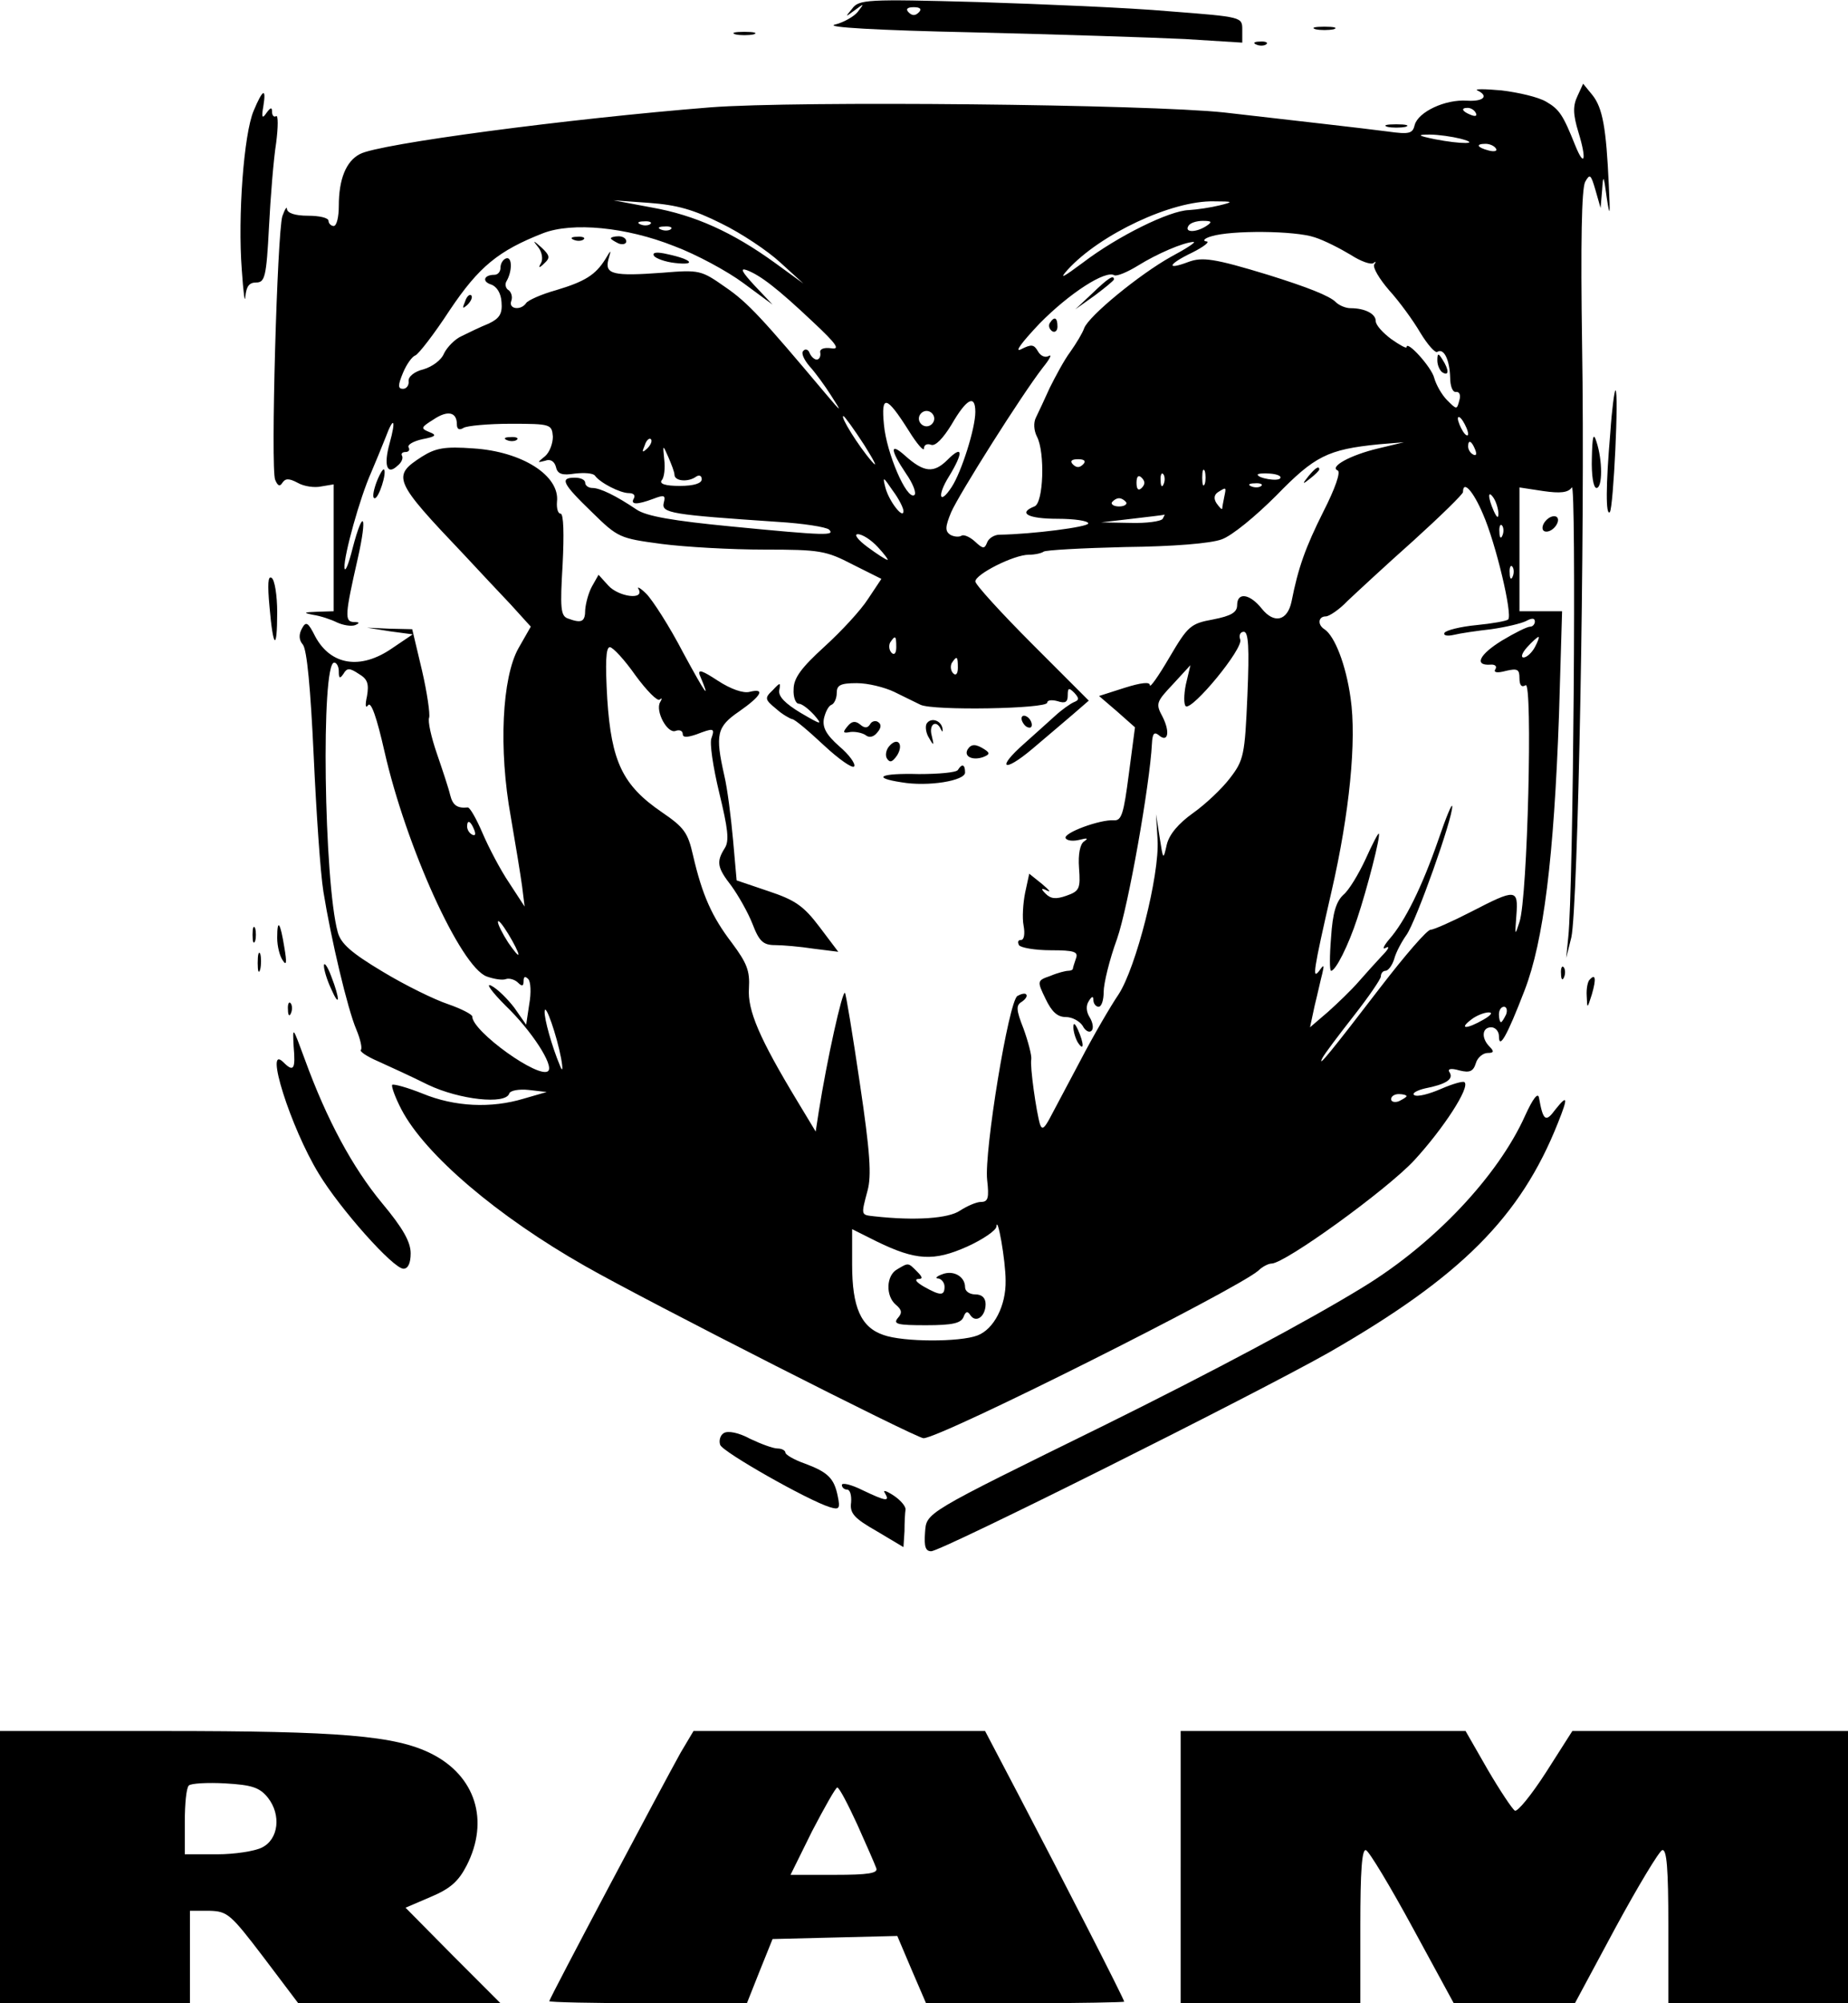
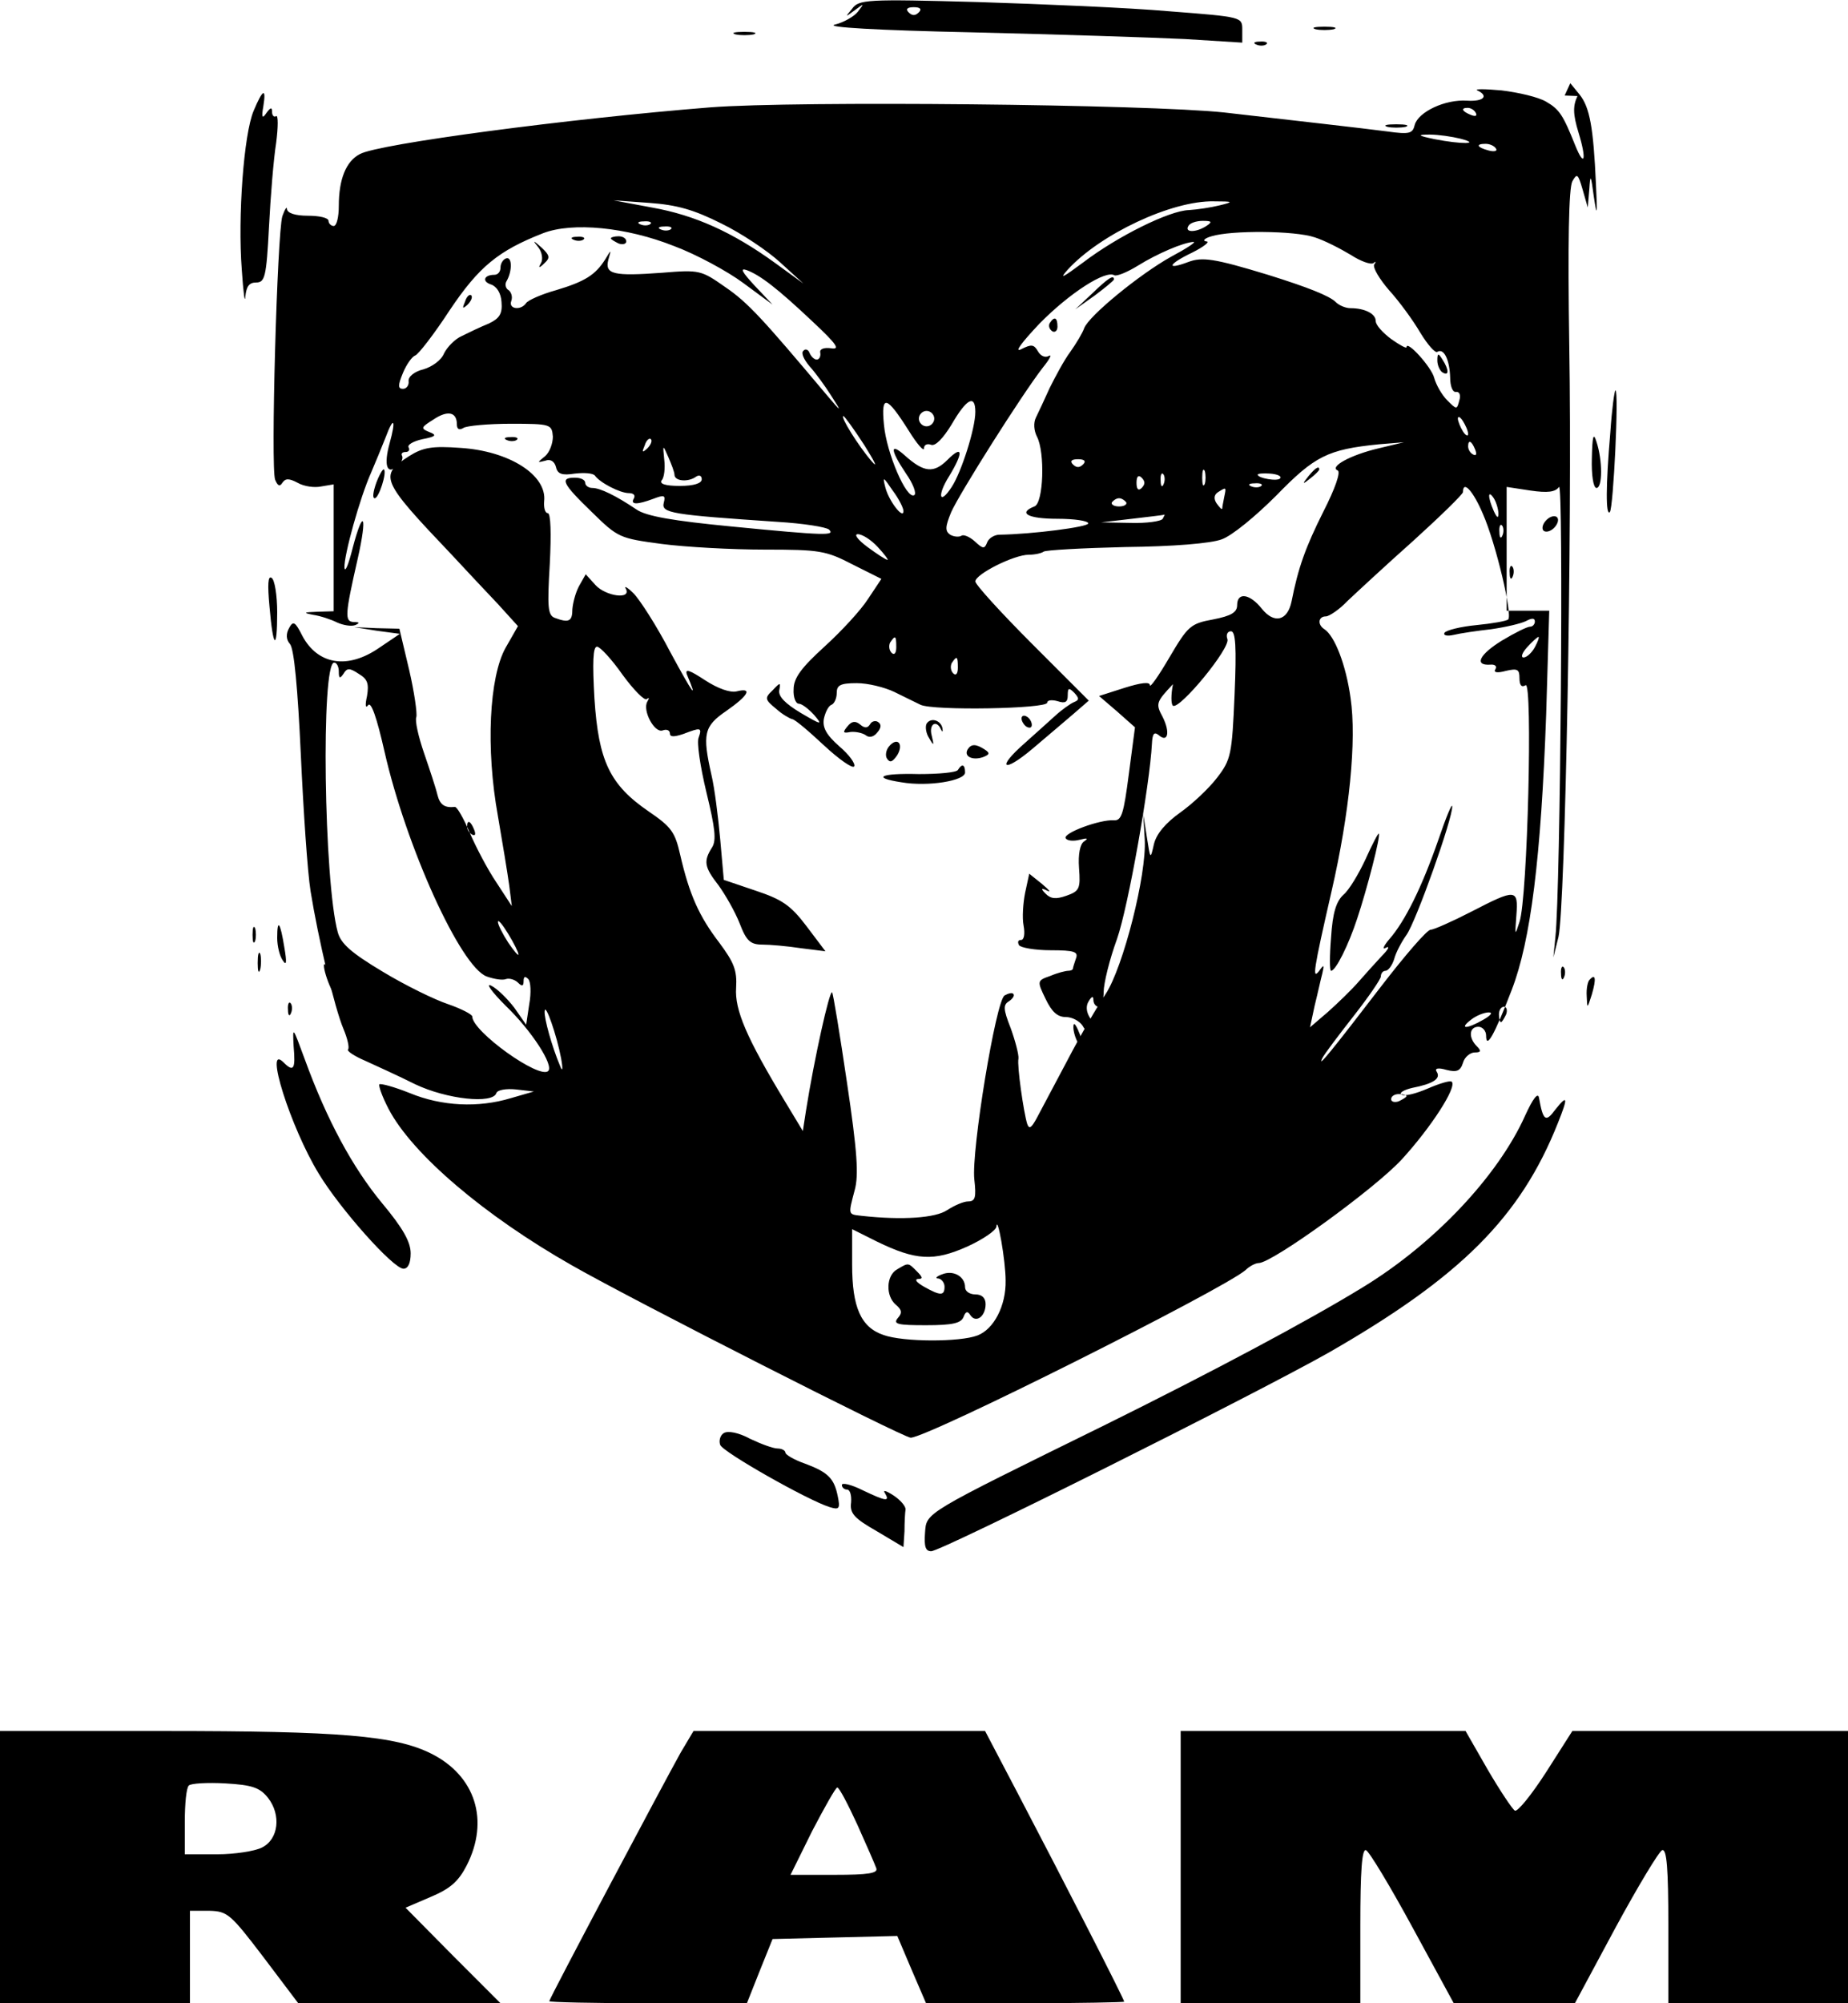
<svg xmlns="http://www.w3.org/2000/svg" version="1.0" width="360pt" height="390pt" viewBox="0 0 360 390" preserveAspectRatio="xMidYMid meet">
  <g transform="translate(0,390) scale(0.1,-0.1)" fill="#000000" stroke="none">
    <path d="M1660 3883 c-14 -17 -14 -17 5 -3 19 14 19 14 6 -3 -7 -9 -28 -21 -45 -25 -19 -5 81 -11 269 -15 165 -4 351 -10 413 -13 l112 -7 0 25 c0 25 0 25 -142 36 -79 7 -247 14 -373 18 -217 6 -232 5 -245 -13z m130 -7 c-7 -7 -13 -7 -20 0 -6 6 -3 10 10 10 13 0 16 -4 10 -10z" />
    <path d="M2563 3843 c9 -2 25 -2 35 0 9 3 1 5 -18 5 -19 0 -27 -2 -17 -5z" />
    <path d="M1433 3833 c9 -2 25 -2 35 0 9 3 1 5 -18 5 -19 0 -27 -2 -17 -5z" />
    <path d="M2448 3813 c7 -3 16 -2 19 1 4 3 -2 6 -13 5 -11 0 -14 -3 -6 -6z" />
-     <path d="M3073 3713 c-9 -19 -9 -35 2 -71 16 -52 12 -70 -6 -26 -24 60 -31 71 -57 86 -15 9 -54 18 -87 22 -33 3 -54 3 -47 0 23 -11 12 -22 -20 -20 -43 3 -95 -22 -102 -47 -4 -17 -10 -19 -53 -13 -53 7 -180 21 -318 37 -149 16 -832 23 -1001 10 -276 -22 -647 -71 -683 -91 -27 -14 -41 -49 -41 -101 0 -21 -4 -39 -10 -39 -5 0 -10 5 -10 10 0 6 -18 10 -40 10 -25 0 -40 5 -41 13 0 6 -4 0 -9 -14 -10 -34 -23 -490 -14 -513 5 -12 9 -14 14 -6 6 9 13 9 30 0 12 -7 33 -10 46 -7 l24 4 0 -123 0 -124 -32 -1 c-27 -1 -28 -2 -8 -6 14 -2 35 -9 47 -15 11 -5 27 -8 35 -5 9 4 9 6 -3 6 -18 1 -17 14 8 124 19 84 11 100 -10 20 -8 -32 -15 -49 -16 -38 -1 24 30 136 52 185 8 19 21 50 28 68 16 43 21 36 8 -11 -12 -43 -5 -63 15 -44 8 6 12 15 9 20 -2 4 1 7 7 7 6 0 9 4 6 9 -3 5 9 12 27 16 26 5 29 8 13 14 -17 7 -16 9 8 24 28 19 46 15 46 -9 0 -10 5 -12 13 -7 6 4 48 8 92 8 78 0 80 -1 82 -25 0 -13 -6 -30 -15 -38 -16 -13 -16 -13 0 -9 10 4 18 -1 21 -12 3 -14 12 -17 37 -13 18 2 35 1 39 -4 10 -14 49 -34 66 -34 9 0 13 -4 10 -10 -8 -13 6 -13 38 -1 21 8 24 7 20 -8 -5 -20 15 -23 222 -37 50 -3 94 -10 100 -15 12 -12 -5 -12 -190 6 -114 11 -166 20 -185 33 -40 27 -71 42 -86 42 -8 0 -14 5 -14 10 0 6 -9 10 -20 10 -30 0 -25 -11 33 -67 51 -50 54 -51 136 -62 46 -6 136 -11 200 -11 108 0 120 -2 172 -29 l56 -28 -26 -39 c-14 -22 -52 -63 -85 -93 -45 -41 -60 -61 -60 -83 -1 -15 4 -28 10 -28 6 0 19 -10 30 -22 17 -20 15 -20 -26 4 -30 18 -44 32 -42 44 3 16 2 16 -13 0 -16 -15 -15 -18 7 -36 12 -11 27 -19 31 -20 5 0 32 -23 62 -51 29 -27 56 -46 59 -41 3 5 -10 23 -29 39 -26 23 -33 37 -30 54 3 13 9 25 15 27 5 2 10 12 10 23 0 15 7 19 39 19 22 0 54 -8 73 -17 18 -9 41 -20 51 -25 24 -12 247 -8 247 4 0 5 9 6 20 3 15 -5 20 -2 20 11 0 15 2 16 13 5 10 -11 9 -14 -1 -18 -7 -3 -24 -15 -37 -27 -12 -11 -39 -35 -59 -53 -56 -49 -42 -59 15 -11 28 24 64 54 80 68 l30 26 -110 110 c-61 61 -111 116 -111 122 0 14 75 52 104 52 12 0 25 3 29 6 3 3 75 7 159 9 93 1 167 7 188 15 20 7 66 45 106 85 75 77 100 90 200 100 l49 4 -50 -12 c-55 -13 -96 -36 -79 -43 6 -3 -5 -35 -28 -80 -35 -70 -49 -109 -62 -175 -8 -38 -34 -44 -58 -14 -23 29 -48 33 -48 7 0 -14 -11 -21 -47 -28 -44 -8 -49 -13 -85 -74 -21 -36 -38 -60 -38 -54 0 7 -17 5 -49 -5 l-50 -16 35 -30 35 -31 -12 -91 c-10 -77 -14 -91 -29 -90 -27 2 -100 -25 -94 -35 3 -5 15 -6 27 -3 15 4 18 3 9 -3 -8 -5 -12 -25 -10 -52 3 -40 1 -45 -25 -54 -20 -7 -30 -6 -40 4 -10 10 -9 12 3 6 8 -4 4 1 -10 13 l-25 20 -8 -37 c-4 -20 -6 -49 -3 -64 3 -16 1 -28 -5 -28 -6 0 -7 -4 -4 -10 3 -5 31 -10 62 -10 46 0 54 -3 49 -16 -3 -9 -6 -18 -6 -20 0 -2 -4 -4 -9 -4 -5 0 -21 -4 -35 -10 -26 -9 -26 -10 -9 -45 12 -25 23 -35 39 -35 13 0 27 -8 33 -17 5 -10 13 -14 17 -10 5 4 3 16 -3 26 -7 11 -8 23 -2 32 6 10 9 10 9 2 0 -7 5 -13 10 -13 6 0 10 13 10 29 0 16 11 62 26 103 22 63 64 301 68 380 1 19 4 24 13 17 18 -16 23 5 8 35 -14 26 -13 29 20 64 l34 37 -9 -38 c-4 -20 -4 -39 0 -42 13 -8 113 113 106 130 -3 8 0 15 7 15 9 0 11 -30 7 -124 -5 -116 -7 -126 -34 -161 -16 -21 -48 -51 -72 -68 -28 -20 -46 -41 -51 -61 -7 -31 -7 -31 -14 14 l-7 45 3 -50 c4 -69 -42 -249 -76 -301 -15 -22 -49 -80 -75 -130 -26 -49 -53 -100 -60 -113 -10 -18 -14 -21 -18 -10 -7 23 -20 113 -17 127 1 7 -6 34 -15 59 -15 38 -15 46 -3 53 7 5 11 11 8 14 -2 3 -10 1 -17 -3 -17 -10 -65 -303 -59 -358 4 -35 2 -43 -12 -43 -9 0 -27 -8 -41 -17 -22 -15 -86 -20 -167 -11 -26 3 -26 1 -13 50 8 29 5 75 -15 209 -14 95 -27 174 -29 176 -5 5 -35 -130 -51 -231 l-6 -39 -35 58 c-75 124 -98 178 -95 221 2 34 -4 49 -33 88 -39 51 -58 93 -76 171 -10 44 -17 54 -61 84 -76 52 -98 98 -106 220 -4 70 -3 101 5 101 6 0 29 -25 50 -55 22 -30 43 -51 47 -47 5 4 5 2 1 -5 -10 -17 14 -62 30 -56 8 3 14 0 14 -6 0 -7 8 -7 26 -1 34 13 37 13 30 -7 -4 -9 3 -56 15 -106 17 -70 20 -94 11 -108 -17 -27 -15 -38 13 -74 13 -18 32 -51 41 -74 13 -34 21 -41 44 -41 15 0 49 -3 75 -7 l48 -6 -37 49 c-31 41 -48 52 -99 69 l-62 21 -7 79 c-4 44 -11 100 -17 125 -18 80 -15 95 29 125 43 30 52 46 20 38 -12 -3 -36 5 -62 22 -29 19 -39 23 -35 11 22 -52 13 -40 -32 43 -27 52 -60 103 -72 115 -12 12 -19 15 -15 9 12 -22 -39 -15 -59 7 l-19 21 -13 -23 c-7 -13 -12 -33 -13 -45 0 -24 -7 -27 -34 -17 -14 5 -15 21 -10 105 3 59 2 99 -4 99 -5 0 -8 10 -7 23 6 51 -68 98 -163 104 -55 4 -73 1 -100 -16 -59 -38 -56 -46 82 -191 28 -30 69 -74 91 -97 l39 -43 -24 -42 c-32 -57 -39 -196 -15 -328 9 -52 19 -113 22 -135 l5 -40 -30 46 c-17 25 -40 69 -52 97 -12 28 -25 51 -29 50 -20 -2 -29 4 -34 24 -3 13 -15 49 -26 81 -11 32 -18 63 -15 70 2 7 -4 49 -14 92 l-19 80 -44 1 -44 2 44 -7 45 -6 -40 -27 c-62 -43 -120 -33 -150 23 -14 28 -18 30 -26 15 -6 -11 -6 -22 2 -31 8 -10 15 -86 21 -215 5 -109 13 -229 19 -266 15 -93 47 -228 64 -268 8 -19 12 -37 9 -40 -3 -3 12 -13 33 -22 22 -10 66 -30 98 -46 61 -29 151 -39 158 -17 2 6 19 9 38 7 l35 -4 -45 -13 c-63 -19 -134 -16 -197 10 -30 12 -56 19 -59 17 -2 -3 6 -25 18 -48 46 -88 187 -208 358 -305 121 -69 645 -335 659 -335 33 0 607 288 652 326 8 8 20 14 26 14 26 0 224 143 278 201 57 62 109 142 98 152 -2 3 -23 -3 -46 -13 -23 -10 -46 -16 -52 -12 -5 3 4 9 21 13 41 8 56 18 48 31 -5 7 2 9 19 4 20 -5 27 -2 32 14 3 11 14 20 23 20 12 0 13 3 4 12 -17 17 -15 38 3 38 8 0 15 -8 15 -17 0 -27 15 -2 50 89 37 96 57 257 67 536 l6 202 -41 0 -42 0 0 121 0 120 46 -7 c34 -5 49 -3 56 7 9 14 3 -785 -7 -876 l-4 -40 10 40 c13 57 27 792 21 1151 -3 201 -1 307 6 320 9 16 11 15 20 -16 l10 -35 3 35 c2 31 3 30 9 -15 6 -40 7 -35 4 25 -5 111 -12 150 -32 175 l-18 22 -11 -24z m-198 -33 c3 -6 -1 -7 -9 -4 -18 7 -21 14 -7 14 6 0 13 -4 16 -10z m-30 -50 c42 -11 1 -11 -50 -1 -34 7 -35 9 -10 9 17 0 44 -4 60 -8z m69 -19 c4 -5 -3 -7 -14 -4 -23 6 -26 13 -6 13 8 0 17 -4 20 -9z m-1509 -146 c39 -19 90 -53 115 -76 l45 -41 -55 40 c-83 60 -156 93 -240 108 l-75 14 70 -5 c54 -4 86 -13 140 -40z m970 35 c-16 -4 -43 -8 -59 -9 -38 -1 -139 -51 -206 -102 -39 -29 -48 -34 -30 -14 63 69 203 135 285 133 38 0 39 -1 10 -8z m-1108 -36 c-3 -3 -12 -4 -19 -1 -8 3 -5 6 6 6 11 1 17 -2 13 -5z m1083 -4 c-20 -13 -43 -13 -35 0 3 6 16 10 28 10 18 0 19 -2 7 -10z m-1037 -39 c43 -16 104 -49 135 -72 l57 -42 -35 37 c-25 27 -29 35 -15 30 26 -10 58 -34 129 -101 47 -44 53 -54 35 -51 -15 2 -23 -2 -21 -9 1 -7 -2 -13 -7 -13 -5 0 -11 6 -14 13 -2 6 -8 9 -12 4 -5 -4 1 -17 12 -30 11 -12 30 -38 42 -57 22 -34 21 -34 -11 4 -122 145 -151 177 -195 207 -47 33 -50 34 -123 28 -95 -7 -112 -3 -105 25 6 21 6 21 -6 1 -19 -30 -39 -43 -96 -60 -29 -8 -55 -20 -58 -25 -10 -15 -35 -12 -29 4 3 8 0 17 -5 21 -6 3 -8 12 -4 18 11 19 11 48 -1 44 -6 -2 -11 -10 -11 -18 0 -8 -5 -14 -12 -14 -20 0 -25 -13 -6 -19 11 -4 19 -17 20 -34 2 -23 -4 -32 -25 -42 -15 -6 -38 -17 -52 -24 -14 -6 -29 -22 -35 -34 -5 -13 -23 -26 -40 -31 -17 -4 -30 -14 -29 -23 1 -8 -4 -15 -11 -15 -10 0 -10 7 0 31 7 17 18 32 24 34 6 2 37 42 67 88 57 85 95 116 182 150 57 22 162 12 255 -25z m-6 33 c-3 -3 -12 -4 -19 -1 -8 3 -5 6 6 6 11 1 17 -2 13 -5z m1254 -16 c19 -6 50 -22 70 -34 20 -13 40 -20 45 -16 4 4 5 2 1 -3 -3 -6 10 -28 29 -50 20 -22 47 -59 61 -83 14 -23 29 -40 33 -37 13 8 24 -16 25 -50 0 -17 5 -29 11 -28 7 1 10 -6 7 -16 -5 -19 -5 -19 -24 0 -10 10 -21 29 -25 43 -5 21 -54 75 -54 60 0 -3 -13 4 -30 16 -16 12 -30 27 -30 35 0 14 -21 25 -49 25 -9 0 -22 5 -29 12 -12 12 -55 29 -132 53 -105 32 -128 35 -155 25 -45 -17 -39 -4 7 18 24 12 36 22 28 22 -8 1 -4 6 10 10 39 12 163 11 201 -2z m-280 -38 c-61 -34 -160 -115 -169 -139 -3 -9 -15 -29 -27 -46 -12 -16 -29 -48 -40 -70 -10 -22 -22 -48 -27 -58 -5 -10 -4 -25 2 -37 16 -30 13 -130 -5 -136 -33 -13 -12 -24 45 -24 33 0 60 -4 60 -9 0 -7 -109 -21 -173 -22 -10 0 -21 -7 -24 -15 -5 -13 -8 -13 -24 2 -10 9 -22 14 -26 11 -5 -3 -15 -2 -22 2 -10 7 -10 15 2 44 16 36 137 228 179 282 13 16 18 26 11 22 -7 -4 -16 0 -21 9 -8 14 -13 14 -33 4 -14 -7 2 14 36 50 58 59 129 105 146 94 5 -2 25 6 46 19 37 23 88 45 108 46 6 0 -14 -13 -44 -29z m-511 -338 c16 -26 30 -42 30 -35 0 7 6 10 14 7 8 -3 23 12 40 40 29 50 46 59 46 24 0 -32 -27 -117 -46 -146 -24 -37 -29 -17 -5 21 28 46 27 62 -3 32 -27 -27 -46 -25 -83 8 -30 27 -29 11 2 -35 14 -20 21 -39 16 -42 -15 -9 -54 82 -59 137 -6 60 5 57 48 -11z m50 23 c0 -8 -7 -15 -15 -15 -8 0 -15 7 -15 15 0 8 7 15 15 15 8 0 15 -7 15 -15z m-136 -52 c20 -32 27 -46 14 -31 -26 30 -62 88 -55 88 2 0 21 -26 41 -57z m1176 22 c0 -5 -5 -3 -10 5 -5 8 -10 20 -10 25 0 6 5 3 10 -5 5 -8 10 -19 10 -25z m-1599 -28 c-10 -9 -11 -8 -5 6 3 10 9 15 12 12 3 -3 0 -11 -7 -18z m1613 -3 c3 -8 2 -12 -4 -9 -6 3 -10 10 -10 16 0 14 7 11 14 -7z m-1560 -49 c1 -12 27 -14 42 -3 6 4 11 2 11 -5 0 -8 -15 -13 -43 -13 -28 0 -40 4 -35 11 5 5 7 24 5 40 -3 30 -3 30 8 5 6 -14 12 -29 12 -35z m796 21 c-7 -7 -13 -7 -20 0 -6 6 -3 10 10 10 13 0 16 -4 10 -10z m237 -38 c-3 -7 -5 -2 -5 12 0 14 2 19 5 13 2 -7 2 -19 0 -25z m-123 -8 c-6 -6 -10 -3 -10 10 0 13 4 16 10 10 7 -7 7 -13 0 -20z m43 8 c-3 -8 -6 -5 -6 6 -1 11 2 17 5 13 3 -3 4 -12 1 -19z m227 11 c-4 -7 -44 0 -44 7 0 2 11 3 24 2 14 -1 23 -5 20 -9z m-734 -64 c0 -17 -28 19 -35 45 -6 23 -5 23 14 -5 12 -16 21 -34 21 -40z m697 49 c-3 -3 -12 -4 -19 -1 -8 3 -5 6 6 6 11 1 17 -2 13 -5z m-72 -21 c-2 -10 -4 -20 -4 -23 -1 -3 -5 2 -11 10 -6 9 -5 17 3 22 16 10 16 10 12 -9z m504 -34 c25 -57 58 -196 49 -205 -3 -3 -31 -8 -62 -11 -31 -3 -59 -10 -62 -15 -3 -5 5 -7 18 -4 12 3 46 8 73 11 28 4 58 11 68 16 11 6 17 6 17 -1 0 -5 -4 -10 -9 -10 -6 0 -30 -12 -55 -27 -44 -27 -55 -49 -23 -47 9 1 14 -3 10 -9 -4 -6 3 -8 21 -3 22 5 26 3 26 -14 0 -14 4 -19 12 -14 14 9 4 -415 -12 -461 -9 -28 -9 -27 -6 13 4 52 -1 52 -88 7 -37 -19 -73 -35 -79 -35 -7 0 -50 -50 -97 -111 -96 -125 -125 -161 -114 -139 4 8 32 45 61 82 29 37 53 72 53 77 0 6 4 11 9 11 5 0 13 10 17 23 3 12 14 33 24 47 19 27 90 227 89 250 0 8 -12 -21 -27 -65 -32 -92 -65 -159 -96 -194 -11 -13 -14 -21 -6 -16 8 4 5 -3 -8 -16 -12 -13 -33 -36 -46 -51 -13 -15 -40 -41 -59 -58 l-35 -30 9 42 c6 24 12 52 15 63 4 17 3 18 -6 5 -14 -18 -12 -2 24 155 35 152 49 294 37 376 -9 65 -31 121 -51 134 -14 9 -12 25 3 25 6 0 26 13 42 30 17 16 74 69 128 117 53 48 97 91 97 95 0 24 20 2 39 -43z m30 1 c0 -10 -3 -8 -9 5 -12 27 -12 43 0 25 5 -8 9 -22 9 -30z m-725 22 c2 -4 -4 -8 -14 -8 -10 0 -16 4 -14 8 3 4 9 8 14 8 5 0 11 -4 14 -8z m71 -32 c-3 -5 -32 -9 -63 -8 l-57 1 60 7 c33 4 61 7 63 8 2 1 0 -2 -3 -8z m662 -32 c-3 -8 -6 -5 -6 6 -1 11 2 17 5 13 3 -3 4 -12 1 -19z m-1217 -23 c13 -14 21 -25 19 -25 -3 0 -20 11 -39 25 -19 14 -27 25 -19 25 9 0 26 -11 39 -25z m1237 -57 c-3 -8 -6 -5 -6 6 -1 11 2 17 5 13 3 -3 4 -12 1 -19z m-1201 -138 c0 -12 -4 -16 -9 -11 -5 5 -6 14 -3 20 10 15 12 14 12 -9z m1244 0 c-6 -11 -16 -20 -22 -20 -6 0 -3 9 7 20 10 11 20 20 22 20 2 0 -1 -9 -7 -20z m-1124 -40 c0 -12 -4 -16 -9 -11 -5 5 -6 14 -3 20 10 15 12 14 12 -9z m-1206 -7 c0 -14 2 -15 9 -5 7 12 12 12 30 0 17 -10 20 -19 16 -43 -4 -18 -3 -25 2 -18 6 8 17 -24 32 -90 42 -185 148 -419 199 -438 14 -5 31 -8 38 -5 6 2 17 -1 23 -7 8 -8 11 -7 11 3 0 9 3 10 9 4 5 -5 6 -27 2 -49 l-6 -40 -23 33 c-13 17 -33 37 -45 43 -12 6 1 -12 28 -39 51 -49 94 -116 83 -127 -17 -17 -148 77 -148 106 0 4 -21 15 -47 24 -27 9 -84 37 -127 63 -62 37 -82 55 -88 77 -27 98 -33 525 -7 525 5 0 9 -8 9 -17z m264 -309 c3 -8 2 -12 -4 -9 -6 3 -10 10 -10 16 0 14 7 11 14 -7z m86 -242 c0 -4 -9 7 -20 23 -11 17 -20 35 -20 40 0 6 9 -5 20 -23 11 -18 20 -36 20 -40z m83 -202 c4 -22 3 -28 -2 -15 -16 38 -31 92 -30 106 1 19 24 -48 32 -91z m1841 85 c-4 -8 -8 -15 -10 -15 -2 0 -4 7 -4 15 0 8 4 15 10 15 5 0 7 -7 4 -15z m-44 -10 c-33 -19 -49 -19 -24 0 10 8 26 14 34 14 9 0 4 -6 -10 -14z m-150 -149 c0 -2 -7 -6 -15 -10 -8 -3 -15 -1 -15 4 0 6 7 10 15 10 8 0 15 -2 15 -4z m-781 -359 c1 -49 -23 -95 -55 -107 -34 -13 -144 -13 -183 1 -44 15 -61 54 -61 137 l0 69 48 -24 c76 -37 111 -39 176 -10 31 14 57 32 57 39 2 24 18 -66 18 -105z" />
+     <path d="M3073 3713 c-9 -19 -9 -35 2 -71 16 -52 12 -70 -6 -26 -24 60 -31 71 -57 86 -15 9 -54 18 -87 22 -33 3 -54 3 -47 0 23 -11 12 -22 -20 -20 -43 3 -95 -22 -102 -47 -4 -17 -10 -19 -53 -13 -53 7 -180 21 -318 37 -149 16 -832 23 -1001 10 -276 -22 -647 -71 -683 -91 -27 -14 -41 -49 -41 -101 0 -21 -4 -39 -10 -39 -5 0 -10 5 -10 10 0 6 -18 10 -40 10 -25 0 -40 5 -41 13 0 6 -4 0 -9 -14 -10 -34 -23 -490 -14 -513 5 -12 9 -14 14 -6 6 9 13 9 30 0 12 -7 33 -10 46 -7 l24 4 0 -123 0 -124 -32 -1 c-27 -1 -28 -2 -8 -6 14 -2 35 -9 47 -15 11 -5 27 -8 35 -5 9 4 9 6 -3 6 -18 1 -17 14 8 124 19 84 11 100 -10 20 -8 -32 -15 -49 -16 -38 -1 24 30 136 52 185 8 19 21 50 28 68 16 43 21 36 8 -11 -12 -43 -5 -63 15 -44 8 6 12 15 9 20 -2 4 1 7 7 7 6 0 9 4 6 9 -3 5 9 12 27 16 26 5 29 8 13 14 -17 7 -16 9 8 24 28 19 46 15 46 -9 0 -10 5 -12 13 -7 6 4 48 8 92 8 78 0 80 -1 82 -25 0 -13 -6 -30 -15 -38 -16 -13 -16 -13 0 -9 10 4 18 -1 21 -12 3 -14 12 -17 37 -13 18 2 35 1 39 -4 10 -14 49 -34 66 -34 9 0 13 -4 10 -10 -8 -13 6 -13 38 -1 21 8 24 7 20 -8 -5 -20 15 -23 222 -37 50 -3 94 -10 100 -15 12 -12 -5 -12 -190 6 -114 11 -166 20 -185 33 -40 27 -71 42 -86 42 -8 0 -14 5 -14 10 0 6 -9 10 -20 10 -30 0 -25 -11 33 -67 51 -50 54 -51 136 -62 46 -6 136 -11 200 -11 108 0 120 -2 172 -29 l56 -28 -26 -39 c-14 -22 -52 -63 -85 -93 -45 -41 -60 -61 -60 -83 -1 -15 4 -28 10 -28 6 0 19 -10 30 -22 17 -20 15 -20 -26 4 -30 18 -44 32 -42 44 3 16 2 16 -13 0 -16 -15 -15 -18 7 -36 12 -11 27 -19 31 -20 5 0 32 -23 62 -51 29 -27 56 -46 59 -41 3 5 -10 23 -29 39 -26 23 -33 37 -30 54 3 13 9 25 15 27 5 2 10 12 10 23 0 15 7 19 39 19 22 0 54 -8 73 -17 18 -9 41 -20 51 -25 24 -12 247 -8 247 4 0 5 9 6 20 3 15 -5 20 -2 20 11 0 15 2 16 13 5 10 -11 9 -14 -1 -18 -7 -3 -24 -15 -37 -27 -12 -11 -39 -35 -59 -53 -56 -49 -42 -59 15 -11 28 24 64 54 80 68 l30 26 -110 110 c-61 61 -111 116 -111 122 0 14 75 52 104 52 12 0 25 3 29 6 3 3 75 7 159 9 93 1 167 7 188 15 20 7 66 45 106 85 75 77 100 90 200 100 l49 4 -50 -12 c-55 -13 -96 -36 -79 -43 6 -3 -5 -35 -28 -80 -35 -70 -49 -109 -62 -175 -8 -38 -34 -44 -58 -14 -23 29 -48 33 -48 7 0 -14 -11 -21 -47 -28 -44 -8 -49 -13 -85 -74 -21 -36 -38 -60 -38 -54 0 7 -17 5 -49 -5 l-50 -16 35 -30 35 -31 -12 -91 c-10 -77 -14 -91 -29 -90 -27 2 -100 -25 -94 -35 3 -5 15 -6 27 -3 15 4 18 3 9 -3 -8 -5 -12 -25 -10 -52 3 -40 1 -45 -25 -54 -20 -7 -30 -6 -40 4 -10 10 -9 12 3 6 8 -4 4 1 -10 13 l-25 20 -8 -37 c-4 -20 -6 -49 -3 -64 3 -16 1 -28 -5 -28 -6 0 -7 -4 -4 -10 3 -5 31 -10 62 -10 46 0 54 -3 49 -16 -3 -9 -6 -18 -6 -20 0 -2 -4 -4 -9 -4 -5 0 -21 -4 -35 -10 -26 -9 -26 -10 -9 -45 12 -25 23 -35 39 -35 13 0 27 -8 33 -17 5 -10 13 -14 17 -10 5 4 3 16 -3 26 -7 11 -8 23 -2 32 6 10 9 10 9 2 0 -7 5 -13 10 -13 6 0 10 13 10 29 0 16 11 62 26 103 22 63 64 301 68 380 1 19 4 24 13 17 18 -16 23 5 8 35 -14 26 -13 29 20 64 c-4 -20 -4 -39 0 -42 13 -8 113 113 106 130 -3 8 0 15 7 15 9 0 11 -30 7 -124 -5 -116 -7 -126 -34 -161 -16 -21 -48 -51 -72 -68 -28 -20 -46 -41 -51 -61 -7 -31 -7 -31 -14 14 l-7 45 3 -50 c4 -69 -42 -249 -76 -301 -15 -22 -49 -80 -75 -130 -26 -49 -53 -100 -60 -113 -10 -18 -14 -21 -18 -10 -7 23 -20 113 -17 127 1 7 -6 34 -15 59 -15 38 -15 46 -3 53 7 5 11 11 8 14 -2 3 -10 1 -17 -3 -17 -10 -65 -303 -59 -358 4 -35 2 -43 -12 -43 -9 0 -27 -8 -41 -17 -22 -15 -86 -20 -167 -11 -26 3 -26 1 -13 50 8 29 5 75 -15 209 -14 95 -27 174 -29 176 -5 5 -35 -130 -51 -231 l-6 -39 -35 58 c-75 124 -98 178 -95 221 2 34 -4 49 -33 88 -39 51 -58 93 -76 171 -10 44 -17 54 -61 84 -76 52 -98 98 -106 220 -4 70 -3 101 5 101 6 0 29 -25 50 -55 22 -30 43 -51 47 -47 5 4 5 2 1 -5 -10 -17 14 -62 30 -56 8 3 14 0 14 -6 0 -7 8 -7 26 -1 34 13 37 13 30 -7 -4 -9 3 -56 15 -106 17 -70 20 -94 11 -108 -17 -27 -15 -38 13 -74 13 -18 32 -51 41 -74 13 -34 21 -41 44 -41 15 0 49 -3 75 -7 l48 -6 -37 49 c-31 41 -48 52 -99 69 l-62 21 -7 79 c-4 44 -11 100 -17 125 -18 80 -15 95 29 125 43 30 52 46 20 38 -12 -3 -36 5 -62 22 -29 19 -39 23 -35 11 22 -52 13 -40 -32 43 -27 52 -60 103 -72 115 -12 12 -19 15 -15 9 12 -22 -39 -15 -59 7 l-19 21 -13 -23 c-7 -13 -12 -33 -13 -45 0 -24 -7 -27 -34 -17 -14 5 -15 21 -10 105 3 59 2 99 -4 99 -5 0 -8 10 -7 23 6 51 -68 98 -163 104 -55 4 -73 1 -100 -16 -59 -38 -56 -46 82 -191 28 -30 69 -74 91 -97 l39 -43 -24 -42 c-32 -57 -39 -196 -15 -328 9 -52 19 -113 22 -135 l5 -40 -30 46 c-17 25 -40 69 -52 97 -12 28 -25 51 -29 50 -20 -2 -29 4 -34 24 -3 13 -15 49 -26 81 -11 32 -18 63 -15 70 2 7 -4 49 -14 92 l-19 80 -44 1 -44 2 44 -7 45 -6 -40 -27 c-62 -43 -120 -33 -150 23 -14 28 -18 30 -26 15 -6 -11 -6 -22 2 -31 8 -10 15 -86 21 -215 5 -109 13 -229 19 -266 15 -93 47 -228 64 -268 8 -19 12 -37 9 -40 -3 -3 12 -13 33 -22 22 -10 66 -30 98 -46 61 -29 151 -39 158 -17 2 6 19 9 38 7 l35 -4 -45 -13 c-63 -19 -134 -16 -197 10 -30 12 -56 19 -59 17 -2 -3 6 -25 18 -48 46 -88 187 -208 358 -305 121 -69 645 -335 659 -335 33 0 607 288 652 326 8 8 20 14 26 14 26 0 224 143 278 201 57 62 109 142 98 152 -2 3 -23 -3 -46 -13 -23 -10 -46 -16 -52 -12 -5 3 4 9 21 13 41 8 56 18 48 31 -5 7 2 9 19 4 20 -5 27 -2 32 14 3 11 14 20 23 20 12 0 13 3 4 12 -17 17 -15 38 3 38 8 0 15 -8 15 -17 0 -27 15 -2 50 89 37 96 57 257 67 536 l6 202 -41 0 -42 0 0 121 0 120 46 -7 c34 -5 49 -3 56 7 9 14 3 -785 -7 -876 l-4 -40 10 40 c13 57 27 792 21 1151 -3 201 -1 307 6 320 9 16 11 15 20 -16 l10 -35 3 35 c2 31 3 30 9 -15 6 -40 7 -35 4 25 -5 111 -12 150 -32 175 l-18 22 -11 -24z m-198 -33 c3 -6 -1 -7 -9 -4 -18 7 -21 14 -7 14 6 0 13 -4 16 -10z m-30 -50 c42 -11 1 -11 -50 -1 -34 7 -35 9 -10 9 17 0 44 -4 60 -8z m69 -19 c4 -5 -3 -7 -14 -4 -23 6 -26 13 -6 13 8 0 17 -4 20 -9z m-1509 -146 c39 -19 90 -53 115 -76 l45 -41 -55 40 c-83 60 -156 93 -240 108 l-75 14 70 -5 c54 -4 86 -13 140 -40z m970 35 c-16 -4 -43 -8 -59 -9 -38 -1 -139 -51 -206 -102 -39 -29 -48 -34 -30 -14 63 69 203 135 285 133 38 0 39 -1 10 -8z m-1108 -36 c-3 -3 -12 -4 -19 -1 -8 3 -5 6 6 6 11 1 17 -2 13 -5z m1083 -4 c-20 -13 -43 -13 -35 0 3 6 16 10 28 10 18 0 19 -2 7 -10z m-1037 -39 c43 -16 104 -49 135 -72 l57 -42 -35 37 c-25 27 -29 35 -15 30 26 -10 58 -34 129 -101 47 -44 53 -54 35 -51 -15 2 -23 -2 -21 -9 1 -7 -2 -13 -7 -13 -5 0 -11 6 -14 13 -2 6 -8 9 -12 4 -5 -4 1 -17 12 -30 11 -12 30 -38 42 -57 22 -34 21 -34 -11 4 -122 145 -151 177 -195 207 -47 33 -50 34 -123 28 -95 -7 -112 -3 -105 25 6 21 6 21 -6 1 -19 -30 -39 -43 -96 -60 -29 -8 -55 -20 -58 -25 -10 -15 -35 -12 -29 4 3 8 0 17 -5 21 -6 3 -8 12 -4 18 11 19 11 48 -1 44 -6 -2 -11 -10 -11 -18 0 -8 -5 -14 -12 -14 -20 0 -25 -13 -6 -19 11 -4 19 -17 20 -34 2 -23 -4 -32 -25 -42 -15 -6 -38 -17 -52 -24 -14 -6 -29 -22 -35 -34 -5 -13 -23 -26 -40 -31 -17 -4 -30 -14 -29 -23 1 -8 -4 -15 -11 -15 -10 0 -10 7 0 31 7 17 18 32 24 34 6 2 37 42 67 88 57 85 95 116 182 150 57 22 162 12 255 -25z m-6 33 c-3 -3 -12 -4 -19 -1 -8 3 -5 6 6 6 11 1 17 -2 13 -5z m1254 -16 c19 -6 50 -22 70 -34 20 -13 40 -20 45 -16 4 4 5 2 1 -3 -3 -6 10 -28 29 -50 20 -22 47 -59 61 -83 14 -23 29 -40 33 -37 13 8 24 -16 25 -50 0 -17 5 -29 11 -28 7 1 10 -6 7 -16 -5 -19 -5 -19 -24 0 -10 10 -21 29 -25 43 -5 21 -54 75 -54 60 0 -3 -13 4 -30 16 -16 12 -30 27 -30 35 0 14 -21 25 -49 25 -9 0 -22 5 -29 12 -12 12 -55 29 -132 53 -105 32 -128 35 -155 25 -45 -17 -39 -4 7 18 24 12 36 22 28 22 -8 1 -4 6 10 10 39 12 163 11 201 -2z m-280 -38 c-61 -34 -160 -115 -169 -139 -3 -9 -15 -29 -27 -46 -12 -16 -29 -48 -40 -70 -10 -22 -22 -48 -27 -58 -5 -10 -4 -25 2 -37 16 -30 13 -130 -5 -136 -33 -13 -12 -24 45 -24 33 0 60 -4 60 -9 0 -7 -109 -21 -173 -22 -10 0 -21 -7 -24 -15 -5 -13 -8 -13 -24 2 -10 9 -22 14 -26 11 -5 -3 -15 -2 -22 2 -10 7 -10 15 2 44 16 36 137 228 179 282 13 16 18 26 11 22 -7 -4 -16 0 -21 9 -8 14 -13 14 -33 4 -14 -7 2 14 36 50 58 59 129 105 146 94 5 -2 25 6 46 19 37 23 88 45 108 46 6 0 -14 -13 -44 -29z m-511 -338 c16 -26 30 -42 30 -35 0 7 6 10 14 7 8 -3 23 12 40 40 29 50 46 59 46 24 0 -32 -27 -117 -46 -146 -24 -37 -29 -17 -5 21 28 46 27 62 -3 32 -27 -27 -46 -25 -83 8 -30 27 -29 11 2 -35 14 -20 21 -39 16 -42 -15 -9 -54 82 -59 137 -6 60 5 57 48 -11z m50 23 c0 -8 -7 -15 -15 -15 -8 0 -15 7 -15 15 0 8 7 15 15 15 8 0 15 -7 15 -15z m-136 -52 c20 -32 27 -46 14 -31 -26 30 -62 88 -55 88 2 0 21 -26 41 -57z m1176 22 c0 -5 -5 -3 -10 5 -5 8 -10 20 -10 25 0 6 5 3 10 -5 5 -8 10 -19 10 -25z m-1599 -28 c-10 -9 -11 -8 -5 6 3 10 9 15 12 12 3 -3 0 -11 -7 -18z m1613 -3 c3 -8 2 -12 -4 -9 -6 3 -10 10 -10 16 0 14 7 11 14 -7z m-1560 -49 c1 -12 27 -14 42 -3 6 4 11 2 11 -5 0 -8 -15 -13 -43 -13 -28 0 -40 4 -35 11 5 5 7 24 5 40 -3 30 -3 30 8 5 6 -14 12 -29 12 -35z m796 21 c-7 -7 -13 -7 -20 0 -6 6 -3 10 10 10 13 0 16 -4 10 -10z m237 -38 c-3 -7 -5 -2 -5 12 0 14 2 19 5 13 2 -7 2 -19 0 -25z m-123 -8 c-6 -6 -10 -3 -10 10 0 13 4 16 10 10 7 -7 7 -13 0 -20z m43 8 c-3 -8 -6 -5 -6 6 -1 11 2 17 5 13 3 -3 4 -12 1 -19z m227 11 c-4 -7 -44 0 -44 7 0 2 11 3 24 2 14 -1 23 -5 20 -9z m-734 -64 c0 -17 -28 19 -35 45 -6 23 -5 23 14 -5 12 -16 21 -34 21 -40z m697 49 c-3 -3 -12 -4 -19 -1 -8 3 -5 6 6 6 11 1 17 -2 13 -5z m-72 -21 c-2 -10 -4 -20 -4 -23 -1 -3 -5 2 -11 10 -6 9 -5 17 3 22 16 10 16 10 12 -9z m504 -34 c25 -57 58 -196 49 -205 -3 -3 -31 -8 -62 -11 -31 -3 -59 -10 -62 -15 -3 -5 5 -7 18 -4 12 3 46 8 73 11 28 4 58 11 68 16 11 6 17 6 17 -1 0 -5 -4 -10 -9 -10 -6 0 -30 -12 -55 -27 -44 -27 -55 -49 -23 -47 9 1 14 -3 10 -9 -4 -6 3 -8 21 -3 22 5 26 3 26 -14 0 -14 4 -19 12 -14 14 9 4 -415 -12 -461 -9 -28 -9 -27 -6 13 4 52 -1 52 -88 7 -37 -19 -73 -35 -79 -35 -7 0 -50 -50 -97 -111 -96 -125 -125 -161 -114 -139 4 8 32 45 61 82 29 37 53 72 53 77 0 6 4 11 9 11 5 0 13 10 17 23 3 12 14 33 24 47 19 27 90 227 89 250 0 8 -12 -21 -27 -65 -32 -92 -65 -159 -96 -194 -11 -13 -14 -21 -6 -16 8 4 5 -3 -8 -16 -12 -13 -33 -36 -46 -51 -13 -15 -40 -41 -59 -58 l-35 -30 9 42 c6 24 12 52 15 63 4 17 3 18 -6 5 -14 -18 -12 -2 24 155 35 152 49 294 37 376 -9 65 -31 121 -51 134 -14 9 -12 25 3 25 6 0 26 13 42 30 17 16 74 69 128 117 53 48 97 91 97 95 0 24 20 2 39 -43z m30 1 c0 -10 -3 -8 -9 5 -12 27 -12 43 0 25 5 -8 9 -22 9 -30z m-725 22 c2 -4 -4 -8 -14 -8 -10 0 -16 4 -14 8 3 4 9 8 14 8 5 0 11 -4 14 -8z m71 -32 c-3 -5 -32 -9 -63 -8 l-57 1 60 7 c33 4 61 7 63 8 2 1 0 -2 -3 -8z m662 -32 c-3 -8 -6 -5 -6 6 -1 11 2 17 5 13 3 -3 4 -12 1 -19z m-1217 -23 c13 -14 21 -25 19 -25 -3 0 -20 11 -39 25 -19 14 -27 25 -19 25 9 0 26 -11 39 -25z m1237 -57 c-3 -8 -6 -5 -6 6 -1 11 2 17 5 13 3 -3 4 -12 1 -19z m-1201 -138 c0 -12 -4 -16 -9 -11 -5 5 -6 14 -3 20 10 15 12 14 12 -9z m1244 0 c-6 -11 -16 -20 -22 -20 -6 0 -3 9 7 20 10 11 20 20 22 20 2 0 -1 -9 -7 -20z m-1124 -40 c0 -12 -4 -16 -9 -11 -5 5 -6 14 -3 20 10 15 12 14 12 -9z m-1206 -7 c0 -14 2 -15 9 -5 7 12 12 12 30 0 17 -10 20 -19 16 -43 -4 -18 -3 -25 2 -18 6 8 17 -24 32 -90 42 -185 148 -419 199 -438 14 -5 31 -8 38 -5 6 2 17 -1 23 -7 8 -8 11 -7 11 3 0 9 3 10 9 4 5 -5 6 -27 2 -49 l-6 -40 -23 33 c-13 17 -33 37 -45 43 -12 6 1 -12 28 -39 51 -49 94 -116 83 -127 -17 -17 -148 77 -148 106 0 4 -21 15 -47 24 -27 9 -84 37 -127 63 -62 37 -82 55 -88 77 -27 98 -33 525 -7 525 5 0 9 -8 9 -17z m264 -309 c3 -8 2 -12 -4 -9 -6 3 -10 10 -10 16 0 14 7 11 14 -7z m86 -242 c0 -4 -9 7 -20 23 -11 17 -20 35 -20 40 0 6 9 -5 20 -23 11 -18 20 -36 20 -40z m83 -202 c4 -22 3 -28 -2 -15 -16 38 -31 92 -30 106 1 19 24 -48 32 -91z m1841 85 c-4 -8 -8 -15 -10 -15 -2 0 -4 7 -4 15 0 8 4 15 10 15 5 0 7 -7 4 -15z m-44 -10 c-33 -19 -49 -19 -24 0 10 8 26 14 34 14 9 0 4 -6 -10 -14z m-150 -149 c0 -2 -7 -6 -15 -10 -8 -3 -15 -1 -15 4 0 6 7 10 15 10 8 0 15 -2 15 -4z m-781 -359 c1 -49 -23 -95 -55 -107 -34 -13 -144 -13 -183 1 -44 15 -61 54 -61 137 l0 69 48 -24 c76 -37 111 -39 176 -10 31 14 57 32 57 39 2 24 18 -66 18 -105z" />
    <path d="M1118 3433 c7 -3 16 -2 19 1 4 3 -2 6 -13 5 -11 0 -14 -3 -6 -6z" />
    <path d="M1190 3436 c0 -2 7 -6 15 -10 8 -3 15 -1 15 4 0 6 -7 10 -15 10 -8 0 -15 -2 -15 -4z" />
    <path d="M1049 3418 c7 -9 9 -23 5 -30 -6 -10 -4 -11 7 0 11 10 10 15 -6 30 -17 15 -18 15 -6 0z" />
-     <path d="M1274 3402 c3 -5 22 -12 41 -14 43 -5 33 7 -14 17 -21 5 -31 4 -27 -3z" />
    <path d="M906 3313 c-6 -14 -5 -15 5 -6 7 7 10 15 7 18 -3 3 -9 -2 -12 -12z" />
    <path d="M2800 3198 c0 -9 5 -20 10 -23 13 -8 13 5 0 25 -8 13 -10 13 -10 -2z" />
    <path d="M2128 3329 l-33 -31 38 27 c20 15 37 29 37 31 0 10 -12 2 -42 -27z" />
    <path d="M2045 3271 c-3 -5 -1 -12 5 -16 5 -3 10 1 10 9 0 18 -6 21 -15 7z" />
    <path d="M2660 2227 c-13 -28 -32 -60 -43 -69 -14 -13 -21 -35 -24 -83 -3 -36 -3 -65 0 -65 9 0 34 50 51 102 19 57 46 161 42 165 -1 2 -13 -21 -26 -50z" />
    <path d="M1748 1429 c-22 -12 -23 -52 -3 -69 12 -10 13 -16 4 -26 -10 -12 0 -14 55 -14 52 0 68 4 73 16 4 11 8 12 13 4 11 -17 30 -3 30 21 0 12 -7 19 -20 19 -11 0 -20 6 -20 14 0 21 -23 34 -45 25 -11 -4 -14 -8 -7 -8 6 -1 12 -8 12 -16 0 -18 -8 -18 -40 0 -14 8 -19 14 -12 15 10 0 10 3 -2 15 -17 17 -16 17 -38 4z" />
    <path d="M494 3684 c-19 -45 -31 -205 -23 -309 3 -44 6 -68 7 -52 2 19 7 27 21 27 17 0 20 11 25 108 3 59 9 133 14 164 4 31 4 54 0 52 -4 -3 -8 1 -8 8 0 10 -3 9 -11 -2 -8 -12 -10 -9 -6 13 6 37 -1 34 -19 -9z" />
    <path d="M2703 3653 c9 -2 25 -2 35 0 9 3 1 5 -18 5 -19 0 -27 -2 -17 -5z" />
    <path d="M3137 3058 c-9 -104 -9 -163 -1 -155 7 7 18 237 11 237 -2 0 -7 -37 -10 -82z" />
    <path d="M3101 3008 c-1 -33 3 -58 9 -58 12 0 12 54 0 90 -6 19 -8 11 -9 -32z" />
    <path d="M988 3043 c7 -3 16 -2 19 1 4 3 -2 6 -13 5 -11 0 -14 -3 -6 -6z" />
    <path d="M733 2960 c-6 -17 -8 -30 -3 -30 8 0 24 50 18 56 -2 2 -9 -10 -15 -26z" />
    <path d="M2549 2973 c-13 -16 -12 -17 4 -4 9 7 17 15 17 17 0 8 -8 3 -21 -13z" />
    <path d="M3011 2886 c-7 -8 -8 -17 -3 -20 6 -3 15 1 21 8 7 8 8 17 3 20 -6 3 -15 -1 -21 -8z" />
    <path d="M525 2719 c7 -82 15 -88 15 -11 0 33 -5 64 -11 67 -7 5 -8 -13 -4 -56z" />
    <path d="M1990 2501 c0 -5 5 -13 10 -16 6 -3 10 -2 10 4 0 5 -4 13 -10 16 -5 3 -10 2 -10 -4z" />
    <path d="M1651 2486 c-10 -12 -9 -14 6 -11 10 1 23 -2 29 -6 7 -6 16 -4 23 5 8 9 8 16 2 20 -5 4 -13 2 -16 -4 -5 -8 -11 -8 -20 0 -9 7 -16 6 -24 -4z" />
    <path d="M1805 2491 c-3 -6 -1 -19 5 -28 9 -16 10 -15 5 5 -6 22 9 32 18 12 3 -6 4 -5 3 2 -3 16 -23 22 -31 9z" />
    <path d="M1732 2447 c-6 -7 -8 -18 -4 -24 6 -9 11 -6 20 7 13 22 0 36 -16 17z" />
    <path d="M1885 2441 c-8 -14 10 -22 30 -15 13 5 14 8 3 15 -17 11 -26 11 -33 0z" />
    <path d="M1866 2401 c-3 -5 -38 -8 -76 -8 -75 2 -93 -7 -34 -16 52 -9 124 3 124 19 0 16 -6 18 -14 5z" />
    <path d="M492 2080 c0 -14 2 -19 5 -12 2 6 2 18 0 25 -3 6 -5 1 -5 -13z" />
    <path d="M540 2074 c0 -16 5 -36 11 -44 7 -11 8 -4 3 25 -8 50 -14 58 -14 19z" />
    <path d="M502 2025 c0 -16 2 -22 5 -12 2 9 2 23 0 30 -3 6 -5 -1 -5 -18z" />
    <path d="M631 2020 c0 -8 6 -28 14 -45 17 -39 18 -21 0 25 -7 19 -14 28 -14 20z" />
    <path d="M3041 2004 c0 -11 3 -14 6 -6 3 7 2 16 -1 19 -3 4 -6 -2 -5 -13z" />
    <path d="M3097 1993 c-4 -3 -7 -18 -6 -32 1 -26 1 -25 10 3 9 31 7 41 -4 29z" />
    <path d="M561 1934 c0 -11 3 -14 6 -6 3 7 2 16 -1 19 -3 4 -6 -2 -5 -13z" />
    <path d="M2091 1900 c0 -8 4 -22 9 -30 12 -18 12 -2 0 25 -6 13 -9 15 -9 5z" />
    <path d="M572 1863 c4 -45 0 -51 -20 -31 -38 38 14 -127 69 -217 41 -68 145 -185 165 -185 9 0 14 11 14 30 0 22 -15 49 -56 98 -57 69 -107 161 -150 279 -24 65 -24 66 -22 26z" />
    <path d="M2971 1728 c-53 -118 -178 -250 -316 -334 -106 -65 -290 -163 -500 -267 -358 -176 -350 -171 -353 -211 -2 -27 1 -36 12 -36 20 0 630 305 775 387 256 147 373 263 446 447 20 50 19 56 -5 26 -19 -26 -24 -22 -32 23 -2 11 -12 -2 -27 -35z" />
    <path d="M1410 1110 c-7 -4 -10 -15 -7 -23 5 -14 171 -108 213 -121 19 -6 21 -3 16 21 -7 35 -19 47 -65 64 -20 7 -37 17 -37 21 0 4 -7 8 -15 8 -9 0 -33 9 -54 19 -22 12 -43 16 -51 11z" />
    <path d="M1640 1009 c0 -5 5 -9 10 -9 6 0 9 -11 8 -25 -3 -21 6 -31 50 -56 l52 -31 2 31 c0 17 1 36 2 42 1 6 -10 19 -24 28 -14 9 -21 11 -16 4 10 -17 2 -16 -44 6 -22 11 -40 15 -40 10z" />
    <path d="M0 265 l0 -265 185 0 185 0 0 90 0 90 38 0 c35 -1 41 -6 105 -90 l68 -90 197 0 197 0 -93 93 -92 93 49 21 c38 16 54 30 70 61 45 88 17 175 -69 218 -70 35 -177 44 -521 44 l-319 0 0 -265z m522 135 c26 -33 21 -81 -12 -97 -14 -7 -53 -13 -87 -13 l-63 0 0 63 c0 35 3 67 8 71 4 4 36 6 71 4 52 -3 67 -8 83 -28z" />
    <path d="M1326 488 c-33 -59 -256 -479 -256 -484 0 -2 87 -4 193 -4 l192 0 25 63 25 62 121 3 122 3 28 -66 28 -65 193 0 c106 0 193 2 193 3 0 5 -121 241 -207 405 l-64 122 -284 0 -284 0 -25 -42z m344 -140 c18 -40 35 -79 37 -85 4 -10 -16 -13 -81 -13 l-86 0 42 85 c24 46 46 85 49 85 4 0 21 -33 39 -72z" />
    <path d="M2300 265 l0 -265 175 0 175 0 0 151 c0 106 3 150 11 147 6 -2 47 -70 91 -151 l80 -147 118 0 118 0 79 147 c44 81 85 149 91 151 9 3 12 -36 12 -147 l0 -151 175 0 175 0 0 265 0 265 -268 0 -269 0 -51 -80 c-29 -45 -56 -78 -61 -75 -5 3 -29 39 -53 80 l-43 75 -277 0 -278 0 0 -265z" />
  </g>
</svg>